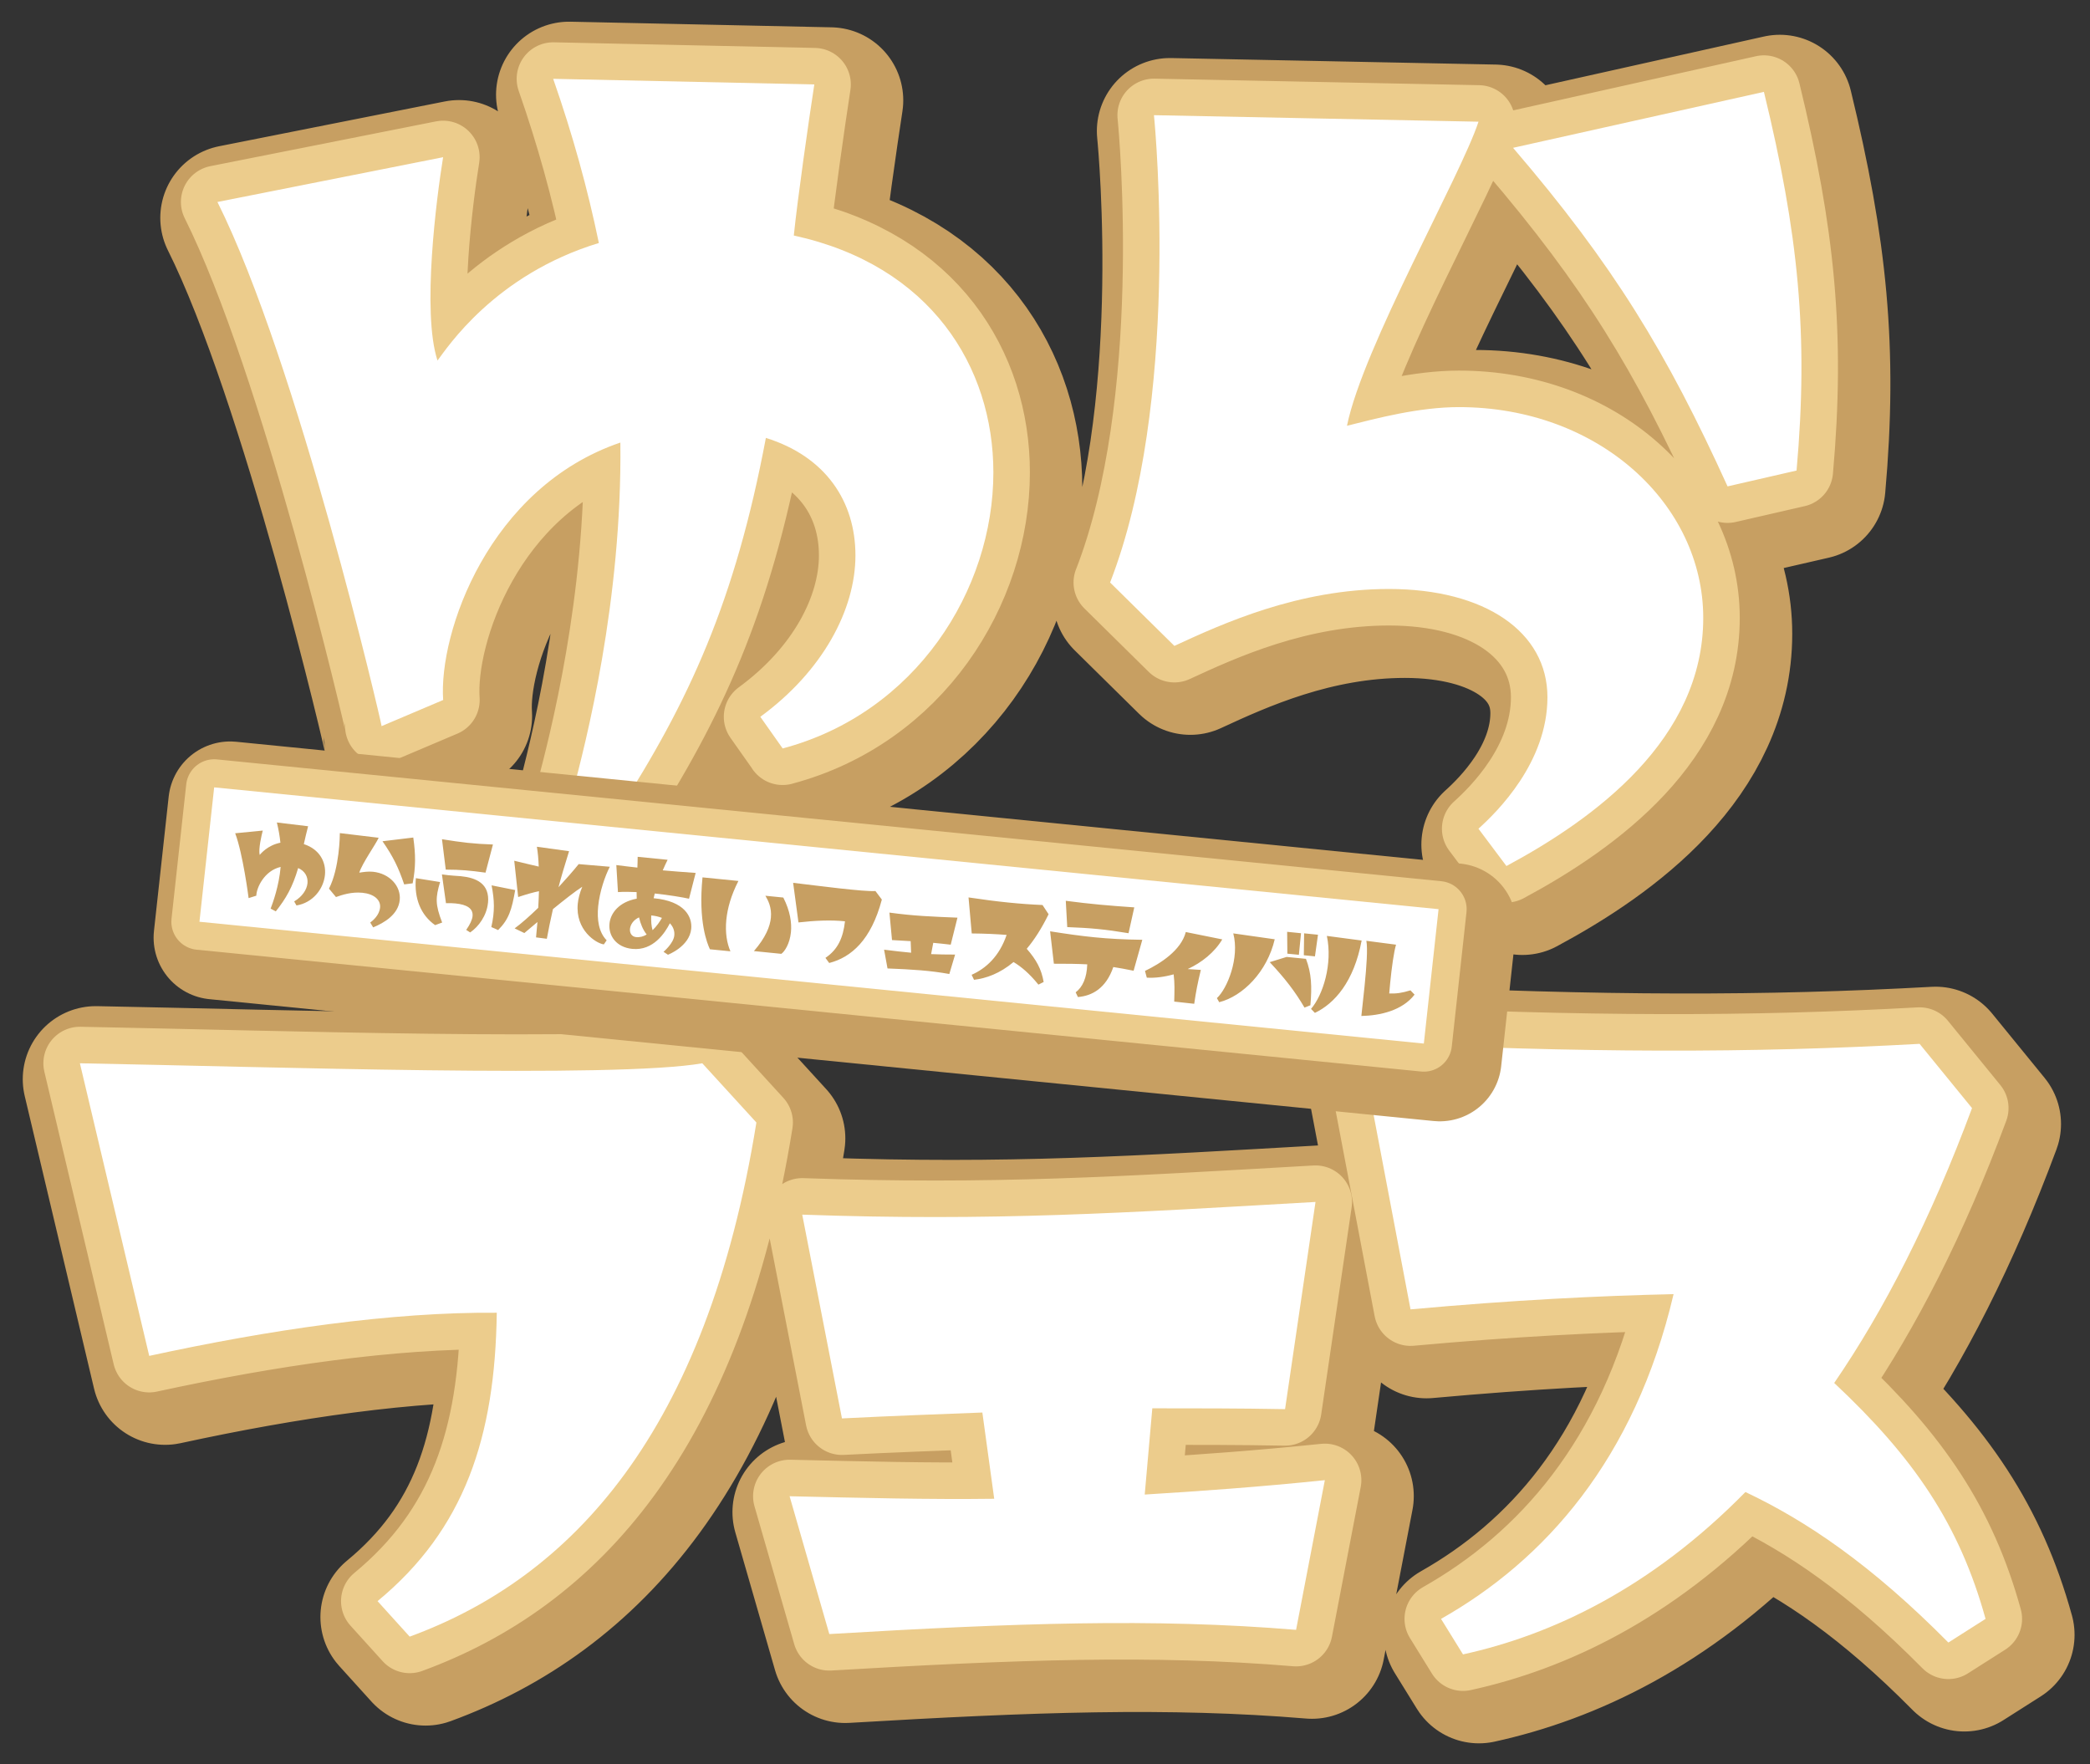
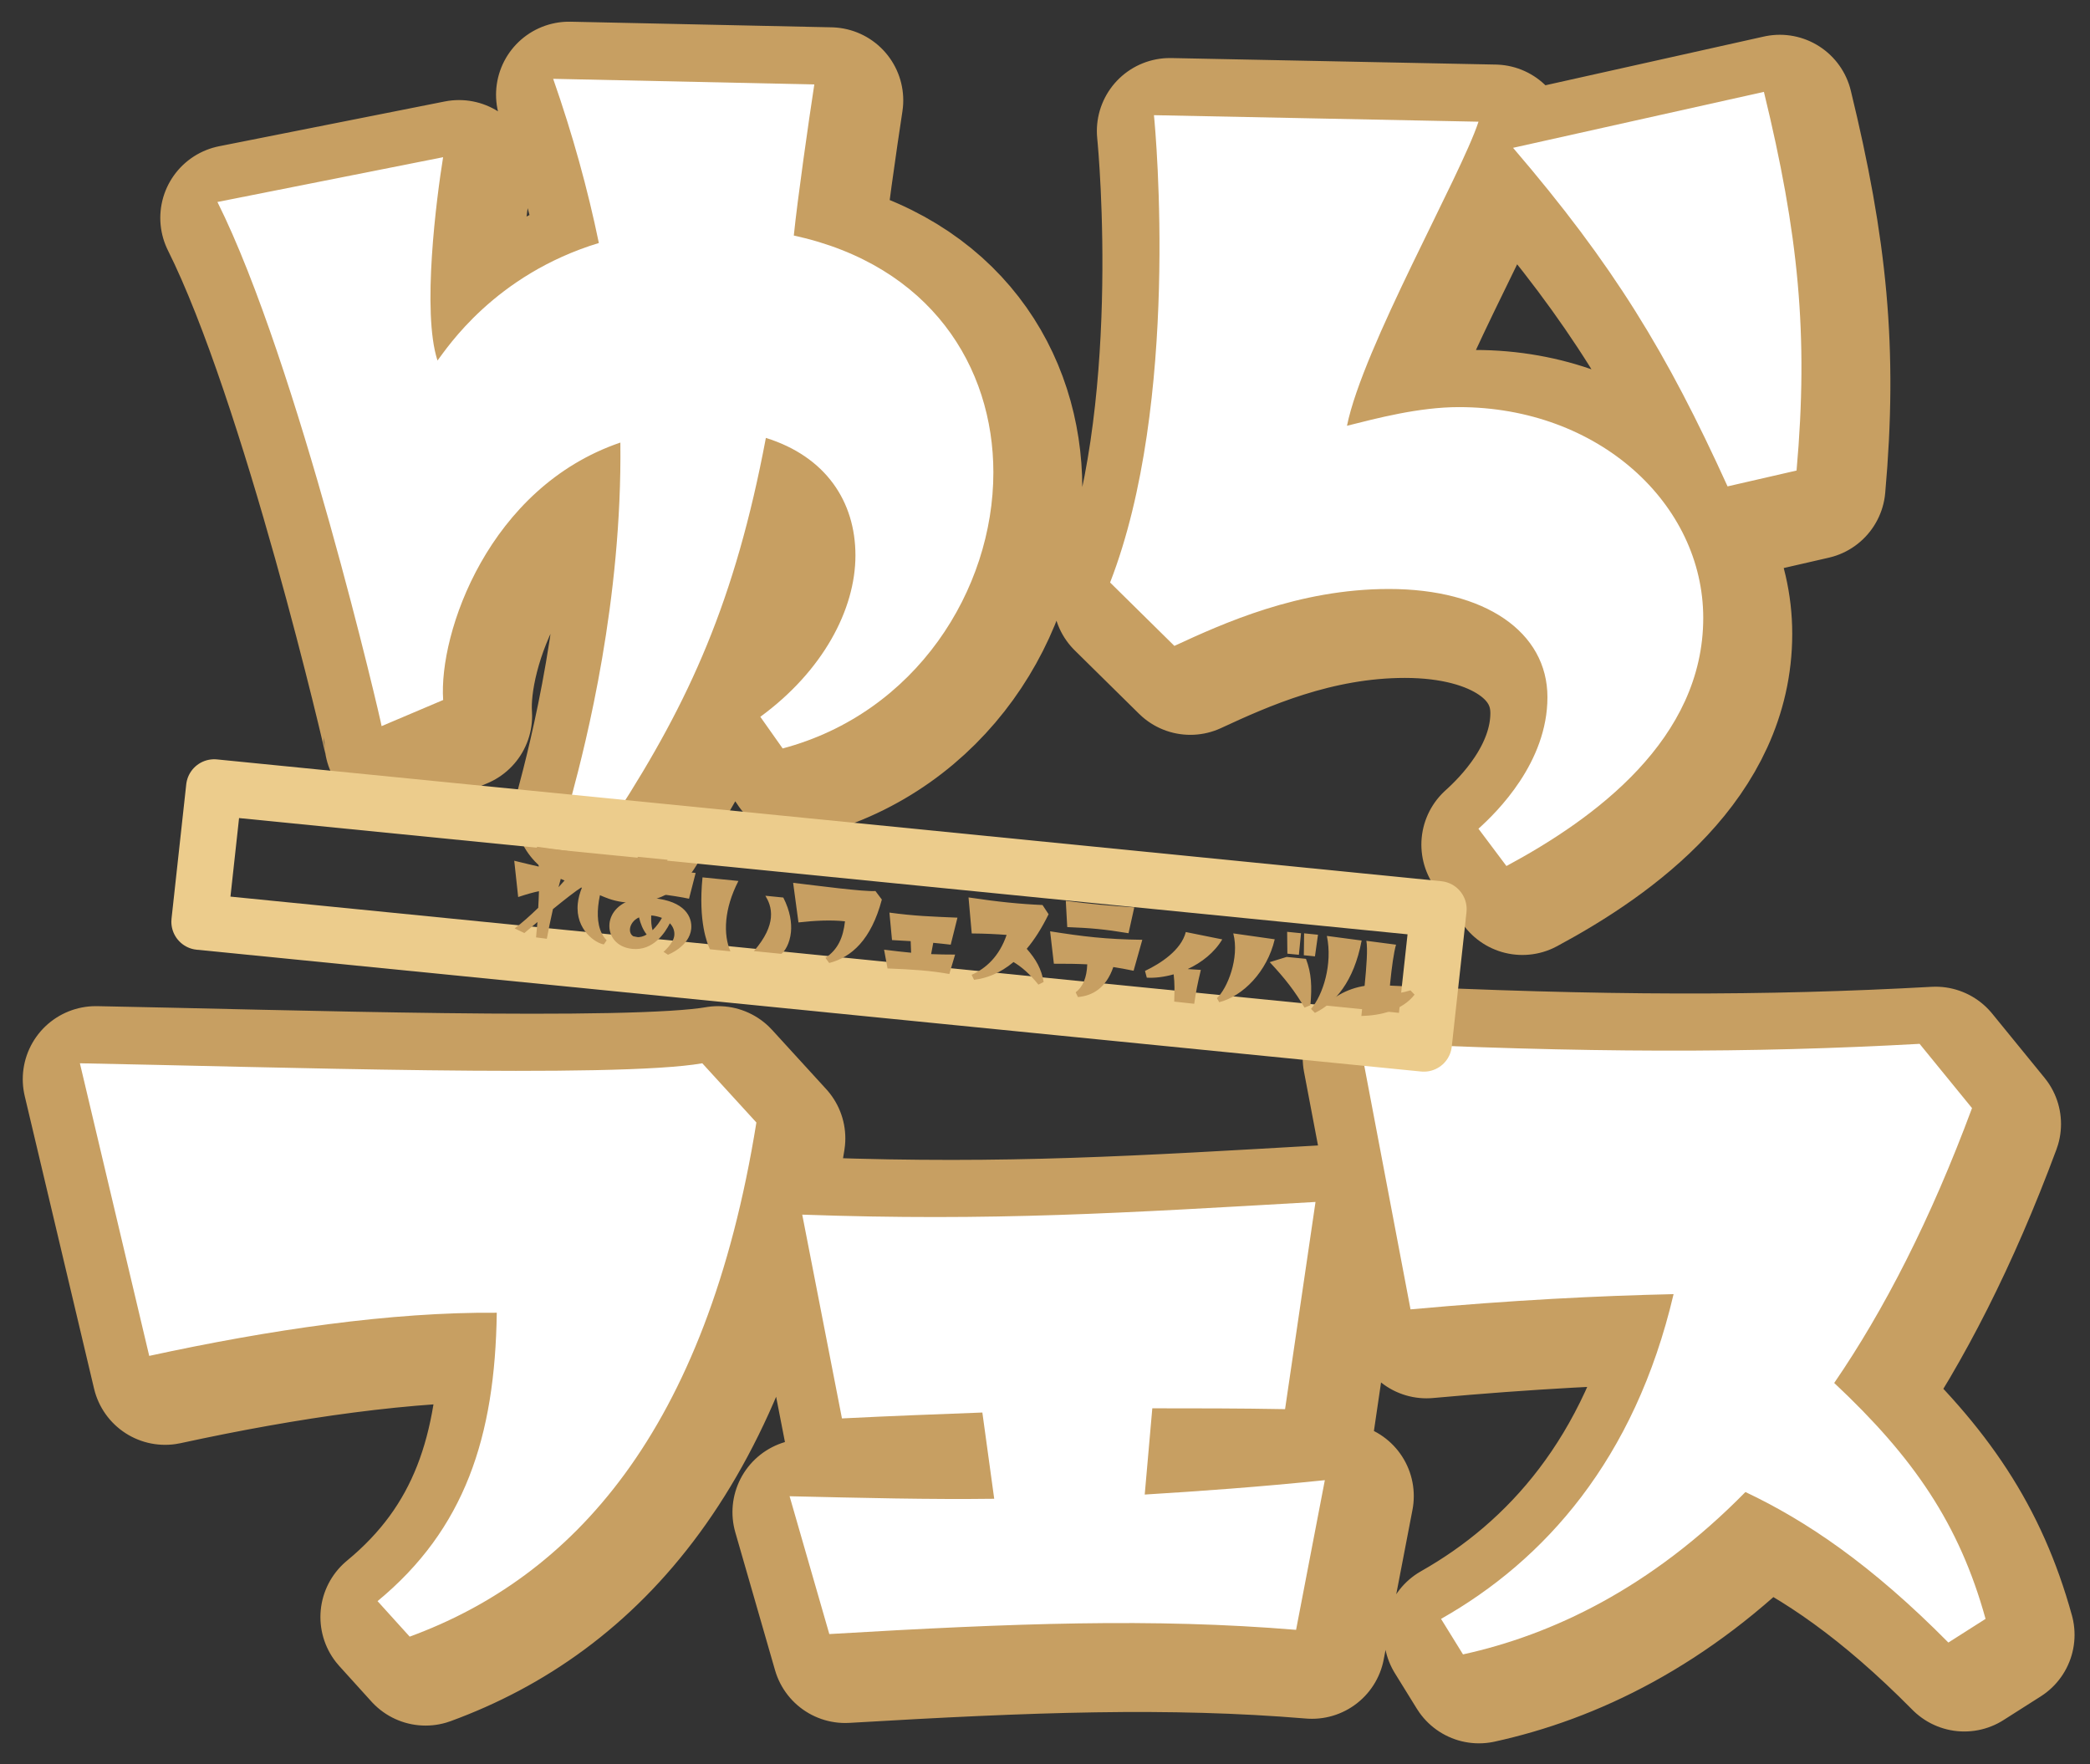
<svg xmlns="http://www.w3.org/2000/svg" id="_レイヤー_2" data-name="レイヤー 2" viewBox="0 0 372 314">
  <rect x="0" y="0" width="372" height="314" fill="#333333" stroke="none" />
  <defs>
    <style>.cls-6{fill:#fff}.cls-7{fill:#c79f62}</style>
  </defs>
  <g id="_レイヤー_3" data-name="レイヤー 3">
    <path d="M142.14 136.05l-3.98-5.64c11.12-8.13 16.93-19.09 16.93-28.72s-5.31-17.6-15.94-20.92c-5.48 29.05-13.61 46.81-26.56 66.9l-7.97-3.32c2.49-9.3 8.96-34.53 8.63-62.75-23.41 7.97-32.37 33.86-31.54 45.82l-10.96 4.65c0-.5-14.94-64.74-29.22-93.29l40.17-7.97c-1.16 7.14-3.82 27.56-1 36.19 1.66-2.16 10.13-15.27 28.72-20.92-1.99-9.63-4.65-19.26-8.13-29.22l46.48 1c-1 6.47-2.99 20.42-3.65 26.89 24.4 5.31 35.52 23.41 35.52 42.16 0 20.92-13.78 42.83-37.52 49.14zm58.29-29.55c12.45-32.04 8.13-80.01 7.8-83.17L266 24.49c-3.15 9.63-20.58 40.17-23.41 54.12 5.31-1.33 12.78-3.32 19.92-3.32 24.9 0 43.49 17.26 43.49 37.52 0 21.58-19.26 35.69-35.03 44.16l-4.98-6.64c3.32-2.99 12.28-11.79 12.28-23.41s-11.12-19.26-28.22-19.26c-16.1 0-29.55 6.14-38.18 10.13l-11.45-11.29zm116.36-87.31c6.14 25.23 7.97 43.16 5.81 67.4l-12.28 2.82c-10.79-23.74-20.25-39.34-38.18-60.26l44.65-9.96zM127.83 192.08l9.63 10.54c-8.88 55.24-32.96 80.98-61.71 91.51l-5.72-6.32c15.5-12.79 20.92-29.2 21.22-51.33-18.81-.15-40.34 3.01-61.86 7.68l-12.34-52.08c32.66.6 95.42 2.71 110.78 0zm80.1 61.41l-1.35 15.35c9.78-.6 20.32-1.35 32.06-2.56l-5.12 26.64c-25.44-2.11-50.12-1.2-83.08.75l-7.07-24.53c13.09.3 24.83.6 36.42.45l-2.11-15.35c-7.83.3-16.1.6-24.99 1.05l-7.07-36.27c33.87 1.2 57.2-.3 91.36-2.26l-5.42 36.88c-8.13-.15-15.8-.15-23.63-.15zm45.97-17.61l-9.03-47.56c40.04 1.96 69.69 1.96 99.64.3l9.33 11.44c-7.38 19.87-15.65 35.97-24.53 48.92 14.15 13.25 22.28 25.14 26.94 41.99l-6.62 4.21c-13.7-13.85-25.29-21.67-36.12-26.79-16.86 17.16-34.47 25.44-50.27 28.9l-3.91-6.32c18.36-10.39 34.47-28.3 41.39-57.8-13.4.3-28.6 1.05-46.81 2.71z" stroke="#c79f62" stroke-width="26" stroke-linecap="round" stroke-linejoin="round" fill="none" />
-     <path d="M139.31 133.22l-3.98-5.64c11.12-8.13 16.93-19.09 16.93-28.72s-5.31-17.6-15.94-20.92c-5.48 29.05-13.61 46.81-26.56 66.9l-7.97-3.32c2.49-9.3 8.96-34.53 8.63-62.75-23.41 7.97-32.37 33.86-31.54 45.82l-10.96 4.65c0-.5-14.94-64.74-29.22-93.29l40.17-7.97c-1.16 7.14-3.82 27.56-1 36.19C79.53 62.01 88 48.9 106.59 43.25c-1.99-9.63-4.65-19.26-8.13-29.22l46.48 1c-1 6.47-2.99 20.42-3.65 26.89 24.4 5.31 35.52 23.41 35.52 42.16 0 20.92-13.78 42.83-37.52 49.14zm58.28-29.55c12.45-32.04 8.13-80.01 7.8-83.17l57.77 1.16c-3.15 9.63-20.58 40.17-23.41 54.12 5.31-1.33 12.78-3.32 19.92-3.32 24.9 0 43.49 17.26 43.49 37.52 0 21.58-19.26 35.69-35.03 44.16l-4.98-6.64c3.32-2.99 12.28-11.79 12.28-23.41s-11.12-19.26-28.22-19.26c-16.1 0-29.55 6.14-38.18 10.13l-11.45-11.29zm116.37-87.32c6.14 25.23 7.97 43.16 5.81 67.4l-12.28 2.82c-10.79-23.74-20.25-39.34-38.18-60.26l44.65-9.96zM125 189.25l9.63 10.54c-8.88 55.24-32.96 80.98-61.71 91.51l-5.72-6.32c15.5-12.79 20.92-29.2 21.22-51.33-18.81-.15-40.34 3.01-61.86 7.68l-12.34-52.08c32.66.6 95.42 2.71 110.78 0zm80.1 61.41l-1.35 15.35c9.78-.6 20.32-1.35 32.06-2.56l-5.12 26.64c-25.44-2.11-50.12-1.2-83.08.75l-7.07-24.53c13.09.3 24.83.6 36.42.45l-2.11-15.35c-7.83.3-16.1.6-24.99 1.05l-7.07-36.27c33.87 1.2 57.2-.3 91.36-2.26l-5.42 36.88c-8.13-.15-15.8-.15-23.63-.15zm45.96-17.61l-9.03-47.56c40.04 1.96 69.69 1.96 99.64.3l9.33 11.44c-7.38 19.87-15.65 35.97-24.53 48.92 14.15 13.25 22.28 25.14 26.94 41.99l-6.62 4.21c-13.7-13.85-25.29-21.67-36.12-26.79-16.86 17.16-34.47 25.44-50.27 28.9l-3.91-6.32c18.36-10.39 34.47-28.3 41.39-57.8-13.4.3-28.6 1.05-46.81 2.71z" fill="none" stroke-width="13" stroke="#eccc8c" stroke-linecap="round" stroke-linejoin="round" />
    <path class="cls-6" d="M139.31 133.22l-3.98-5.64c11.12-8.13 16.93-19.09 16.93-28.72s-5.31-17.6-15.94-20.92c-5.48 29.05-13.61 46.81-26.56 66.9l-7.97-3.32c2.49-9.3 8.96-34.53 8.63-62.75-23.41 7.97-32.37 33.86-31.54 45.82l-10.96 4.65c0-.5-14.94-64.74-29.22-93.29l40.17-7.97c-1.16 7.14-3.82 27.56-1 36.19C79.53 62.01 88 48.9 106.59 43.25c-1.99-9.63-4.65-19.26-8.13-29.22l46.48 1c-1 6.47-2.99 20.42-3.65 26.89 24.4 5.31 35.52 23.41 35.52 42.16 0 20.92-13.78 42.83-37.52 49.14zm58.28-29.55c12.45-32.04 8.13-80.01 7.8-83.17l57.77 1.16c-3.15 9.63-20.58 40.17-23.41 54.12 5.31-1.33 12.78-3.32 19.92-3.32 24.9 0 43.49 17.26 43.49 37.52 0 21.58-19.26 35.69-35.03 44.16l-4.98-6.64c3.32-2.99 12.28-11.79 12.28-23.41s-11.12-19.26-28.22-19.26c-16.1 0-29.55 6.14-38.18 10.13l-11.45-11.29zm116.37-87.32c6.14 25.23 7.97 43.16 5.81 67.4l-12.28 2.82c-10.79-23.74-20.25-39.34-38.18-60.26l44.65-9.96zM125 189.25l9.63 10.54c-8.88 55.24-32.96 80.98-61.71 91.51l-5.72-6.32c15.5-12.79 20.92-29.2 21.22-51.33-18.81-.15-40.34 3.01-61.86 7.68l-12.34-52.08c32.66.6 95.42 2.71 110.78 0zm80.1 61.41l-1.35 15.35c9.78-.6 20.32-1.35 32.06-2.56l-5.12 26.64c-25.44-2.11-50.12-1.2-83.08.75l-7.07-24.53c13.09.3 24.83.6 36.42.45l-2.11-15.35c-7.83.3-16.1.6-24.99 1.05l-7.07-36.27c33.87 1.2 57.2-.3 91.36-2.26l-5.42 36.88c-8.13-.15-15.8-.15-23.63-.15zm45.96-17.61l-9.03-47.56c40.04 1.96 69.69 1.96 99.64.3l9.33 11.44c-7.38 19.87-15.65 35.97-24.53 48.92 14.15 13.25 22.28 25.14 26.94 41.99l-6.62 4.21c-13.7-13.85-25.29-21.67-36.12-26.79-16.86 17.16-34.47 25.44-50.27 28.9l-3.91-6.32c18.36-10.39 34.47-28.3 41.39-57.8-13.4.3-28.6 1.05-46.81 2.71z" />
-     <path stroke="#c79f62" stroke-width="22" stroke-linecap="round" stroke-linejoin="round" fill="none" d="M256.26 188.58L38.34 166.89l2.62-23.92 217.92 21.69-2.62 23.92z" />
    <path stroke-width="10" stroke-linecap="round" stroke-linejoin="round" stroke="#eccc8c" fill="none" d="M253.43 185.74L35.5 164.06l2.62-23.92 217.93 21.68-2.62 23.92z" />
-     <path class="cls-6" d="M253.43 185.74L35.5 164.06l2.62-23.92 217.93 21.68-2.62 23.92z" />
-     <path class="cls-7" d="M52.77 161.16l-.41-.72c1.43-.84 2.26-2.09 2.37-3.24.11-1.11-.43-2.17-1.66-2.7-1 3.42-2.19 5.45-3.98 7.71l-.92-.49c.41-1.08 1.49-4.03 1.78-7.42-2.9.68-4.29 3.67-4.33 5.12l-1.37.43c0-.06-1.02-7.94-2.39-11.54l4.91-.48c-.22.84-.79 3.26-.55 4.33.23-.24 1.4-1.71 3.69-2.17-.12-1.18-.33-2.37-.63-3.6l5.56.67c-.2.76-.6 2.41-.76 3.18 2.86.93 3.98 3.23 3.76 5.48-.25 2.51-2.16 4.97-5.08 5.44zm5.79-3c1.88-3.69 1.93-9.5 1.93-9.88l6.91.83c-.49 1.12-2.95 4.57-3.45 6.21.65-.1 1.57-.25 2.43-.16 2.99.3 5.01 2.59 4.77 5.02-.26 2.59-2.73 4.05-4.73 4.88l-.52-.86c.43-.32 1.61-1.27 1.75-2.66s-1.1-2.44-3.15-2.64c-1.93-.19-3.62.38-4.7.76l-1.24-1.49zm15-9.09c.44 3.1.44 5.27-.11 8.15l-1.51.19c-1.01-2.97-1.96-4.96-3.86-7.68l5.47-.66zm.46 7.23l4.31.69c-.82 2.79-.88 3.97.37 7.21l-1.25.46c-2.54-1.78-3.75-4.72-3.43-8.36zm12.83 4.43c-.22 2.21-1.64 4.2-3.17 5.23l-.7-.45c.7-1 1.06-1.8 1.13-2.44.14-1.37-1-2.07-3.03-2.27-.52-.05-1.08-.07-1.7-.05l-.72-5.12c1.72.25 2.57.24 3.37.32 2.71.27 5.18 1.3 4.83 4.78zm-7.51-5.95l-.67-5.41c3.64.58 5.57.82 9.07.94l-1.32 5.01c-2.8-.38-4.33-.53-7.08-.54zm8.16 2.8l4.2.84c-.62 3.56-1.14 5.21-3.04 7.12l-1.21-.54c.64-2.77.56-4.79.05-7.41z" />
    <path class="cls-7" d="M107.98 167.36l-.5.73c-1.39-.18-5.11-2.56-4.64-7.26.09-.92.35-1.92.8-3-1.29.82-3.29 2.41-5.22 3.98-.46 1.98-.79 3.68-1.09 5.28l-1.92-.25c.09-.9.16-1.81.25-2.73-1.36 1.13-2.33 1.96-2.33 1.96l-1.73-.83c1.26-.92 2.71-2.22 4.2-3.66.06-1 .1-2 .13-2.96-.99.2-2.16.53-3.7 1.04l-.7-6.46c1.77.42 3.16.78 4.36 1.04-.05-1.31-.15-2.49-.33-3.53l5.73.79c-.77 2.46-1.4 4.57-1.88 6.41 1.31-1.42 2.55-2.82 3.59-4.11l5.54.47c-.85 1.66-1.8 4.38-2.07 7.03-.23 2.33.08 4.61 1.51 6.06zm5.35-7.39c0-.4-.02-.79-.02-1.19-1.16-.05-2.28-.07-3.32 0l-.29-4.81c1.37.18 2.6.32 3.75.45.02-.64.05-1.28.05-1.92l5.33.53c-.3.63-.61 1.25-.87 1.88 1.79.16 3.65.3 5.86.46l-1.18 4.59c-1.18-.26-3.51-.65-6.1-.93-.07.29-.14.57-.2.84 5.56.51 6.9 3.34 6.69 5.45-.32 3.16-4.14 4.61-4.14 4.61l-.79-.52s1.78-1.49 1.92-2.91c.08-.78-.19-1.55-.79-2.17-.85 1.68-2.94 4.93-6.69 4.56-2.87-.29-4.27-2.37-4.06-4.48.19-1.95 1.77-3.88 4.82-4.45zm-.12 6.82c.7.07 1.32-.11 1.89-.46-.68-.87-1.1-1.92-1.36-3.05-1.01.46-1.54 1.31-1.61 2.05-.07.74.31 1.38 1.08 1.46zm2.7-3.85c-.04 1.02.03 1.91.24 2.62.73-.69 1.32-1.56 1.67-2.19-.64-.24-1.31-.39-1.91-.43zm10.45 6.02c-.48-1.03-2.1-4.91-1.32-12.8l6.39.64c-1.32 2.58-1.95 4.89-2.15 6.9-.23 2.33.12 4.23.73 5.62l-3.64-.36zm7.83.32c2.09-2.41 2.87-4.38 3.02-5.93.18-1.85-.51-3.13-.98-3.92l3.19.32c1.23 2.41 1.52 4.51 1.36 6.17-.21 2.07-1.13 3.45-1.71 3.85l-4.88-.49zm21.63-10.69l1.14 1.52c-1.9 7.19-5.43 10.28-9.37 11.29l-.67-.91c2.22-1.49 3.15-3.59 3.48-6.51-2.49-.27-5.37-.13-8.28.2l-.95-7.05c4.31.51 12.58 1.61 14.65 1.46zm10.29 9.22l-.38 2.01c1.3.05 2.7.09 4.27.08l-1.03 3.46c-3.34-.61-6.61-.82-11-.99l-.61-3.34c1.73.21 3.28.41 4.81.54l-.08-2.06c-1.04-.06-2.14-.13-3.32-.19l-.46-4.89c4.46.61 7.57.71 12.11.9l-1.2 4.81c-1.07-.13-2.09-.23-3.12-.33zm6.85-1.67l-.57-6.41c5.27.79 9.19 1.18 13.17 1.35l1.08 1.64c-1.24 2.53-2.54 4.55-3.89 6.15 1.7 1.94 2.62 3.62 3.01 5.91l-.93.47c-1.63-2.01-3.06-3.2-4.43-4.02-2.45 2.05-4.89 2.91-7.03 3.16l-.43-.89c2.56-1.13 4.93-3.29 6.23-7.1-1.78-.14-3.8-.24-6.23-.26zm13.95-.38c5.8.92 9.93 1.43 16.41 1.51l-1.55 5.51c-1.32-.27-2.5-.49-3.61-.66-1.3 3.79-3.77 5.13-6.3 5.34l-.4-.84c1.24-.94 1.98-2.56 2.06-4.98-1.76-.09-3.65-.12-5.94-.11l-.67-5.78zm3.05-.74l-.26-4.69c4.48.59 7.67.86 12.19 1.17l-1.02 4.6c-4.27-.71-6.76-.93-10.91-1.09zm27.59 2.18c-1.38 2.32-3.65 4.12-6.15 5.28l2.34.15c-.58 2.39-.87 3.87-1.18 6.03l-3.56-.39c.05-1.96.1-3.21-.1-4.85-1.65.46-3.3.68-4.78.59l-.32-1.2c2.74-1.3 6.44-3.68 7.26-6.92l6.5 1.31zm-.96 10.46c1.86-1.7 4.07-7.17 2.92-11.53l7.38 1.05c-1.36 5.79-5.65 10.11-9.88 11.2l-.41-.72zm15.86-7c.99 2.61 1.08 4.89.79 8.26l-1.05.42c-1.68-2.86-3.43-5.15-6.19-8.09l3.01-.93 3.44.34zm-3.31-.93l-.04-3.88 2.47.25-.38 3.84-2.05-.2zm2.93.29l.05-3.9 2.47.25-.54 3.85-1.97-.2zm10.29-2.62c-1.37 7.34-4.83 11.22-8.32 12.88l-.69-.71c2.13-2.46 3.87-8 2.82-12.99l6.19.82zm8.69 8.87l.73.76c-2.21 2.86-6.18 3.73-9.47 3.8.2-1.77.4-3.64.58-5.41.34-3.44.57-6.54.31-7.97l5.28.69c-.39 1.33-.76 3.99-1.04 6.79-.06.62-.12 1.25-.17 1.89 1.24.06 2.28-.09 3.77-.55z" />
    <path fill="none" d="M0 0h372v314H0z" />
  </g>
</svg>